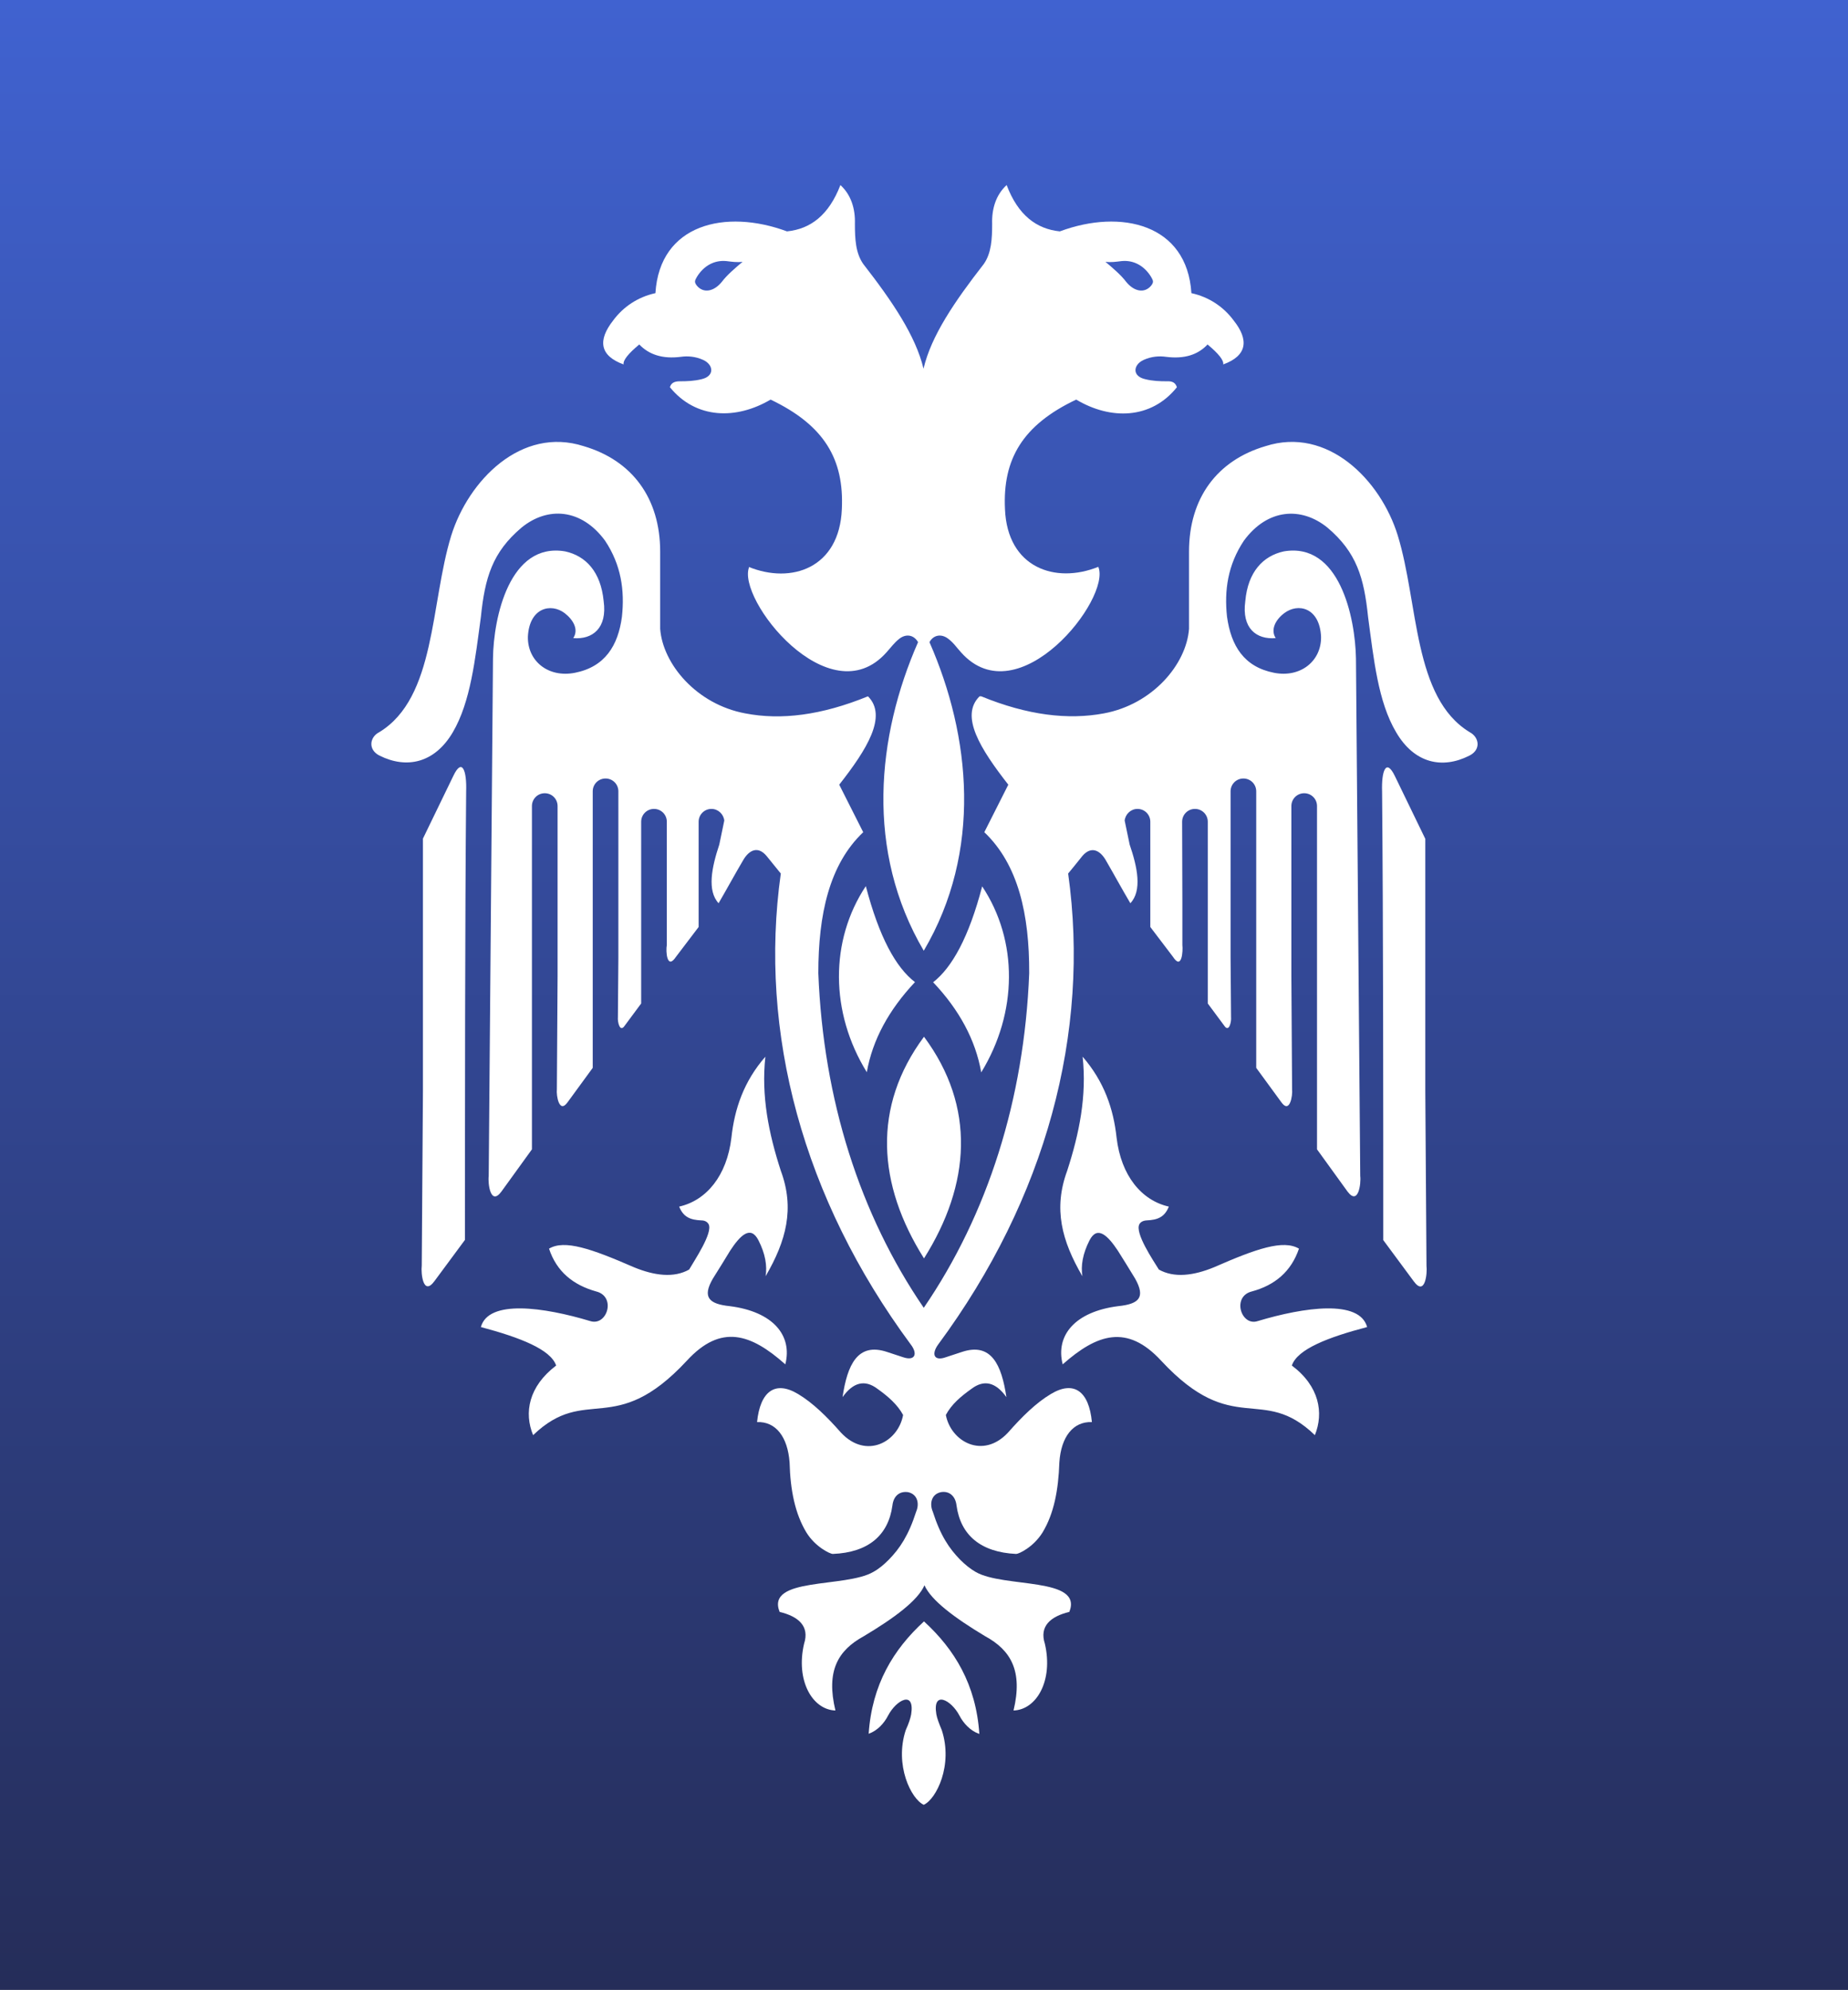
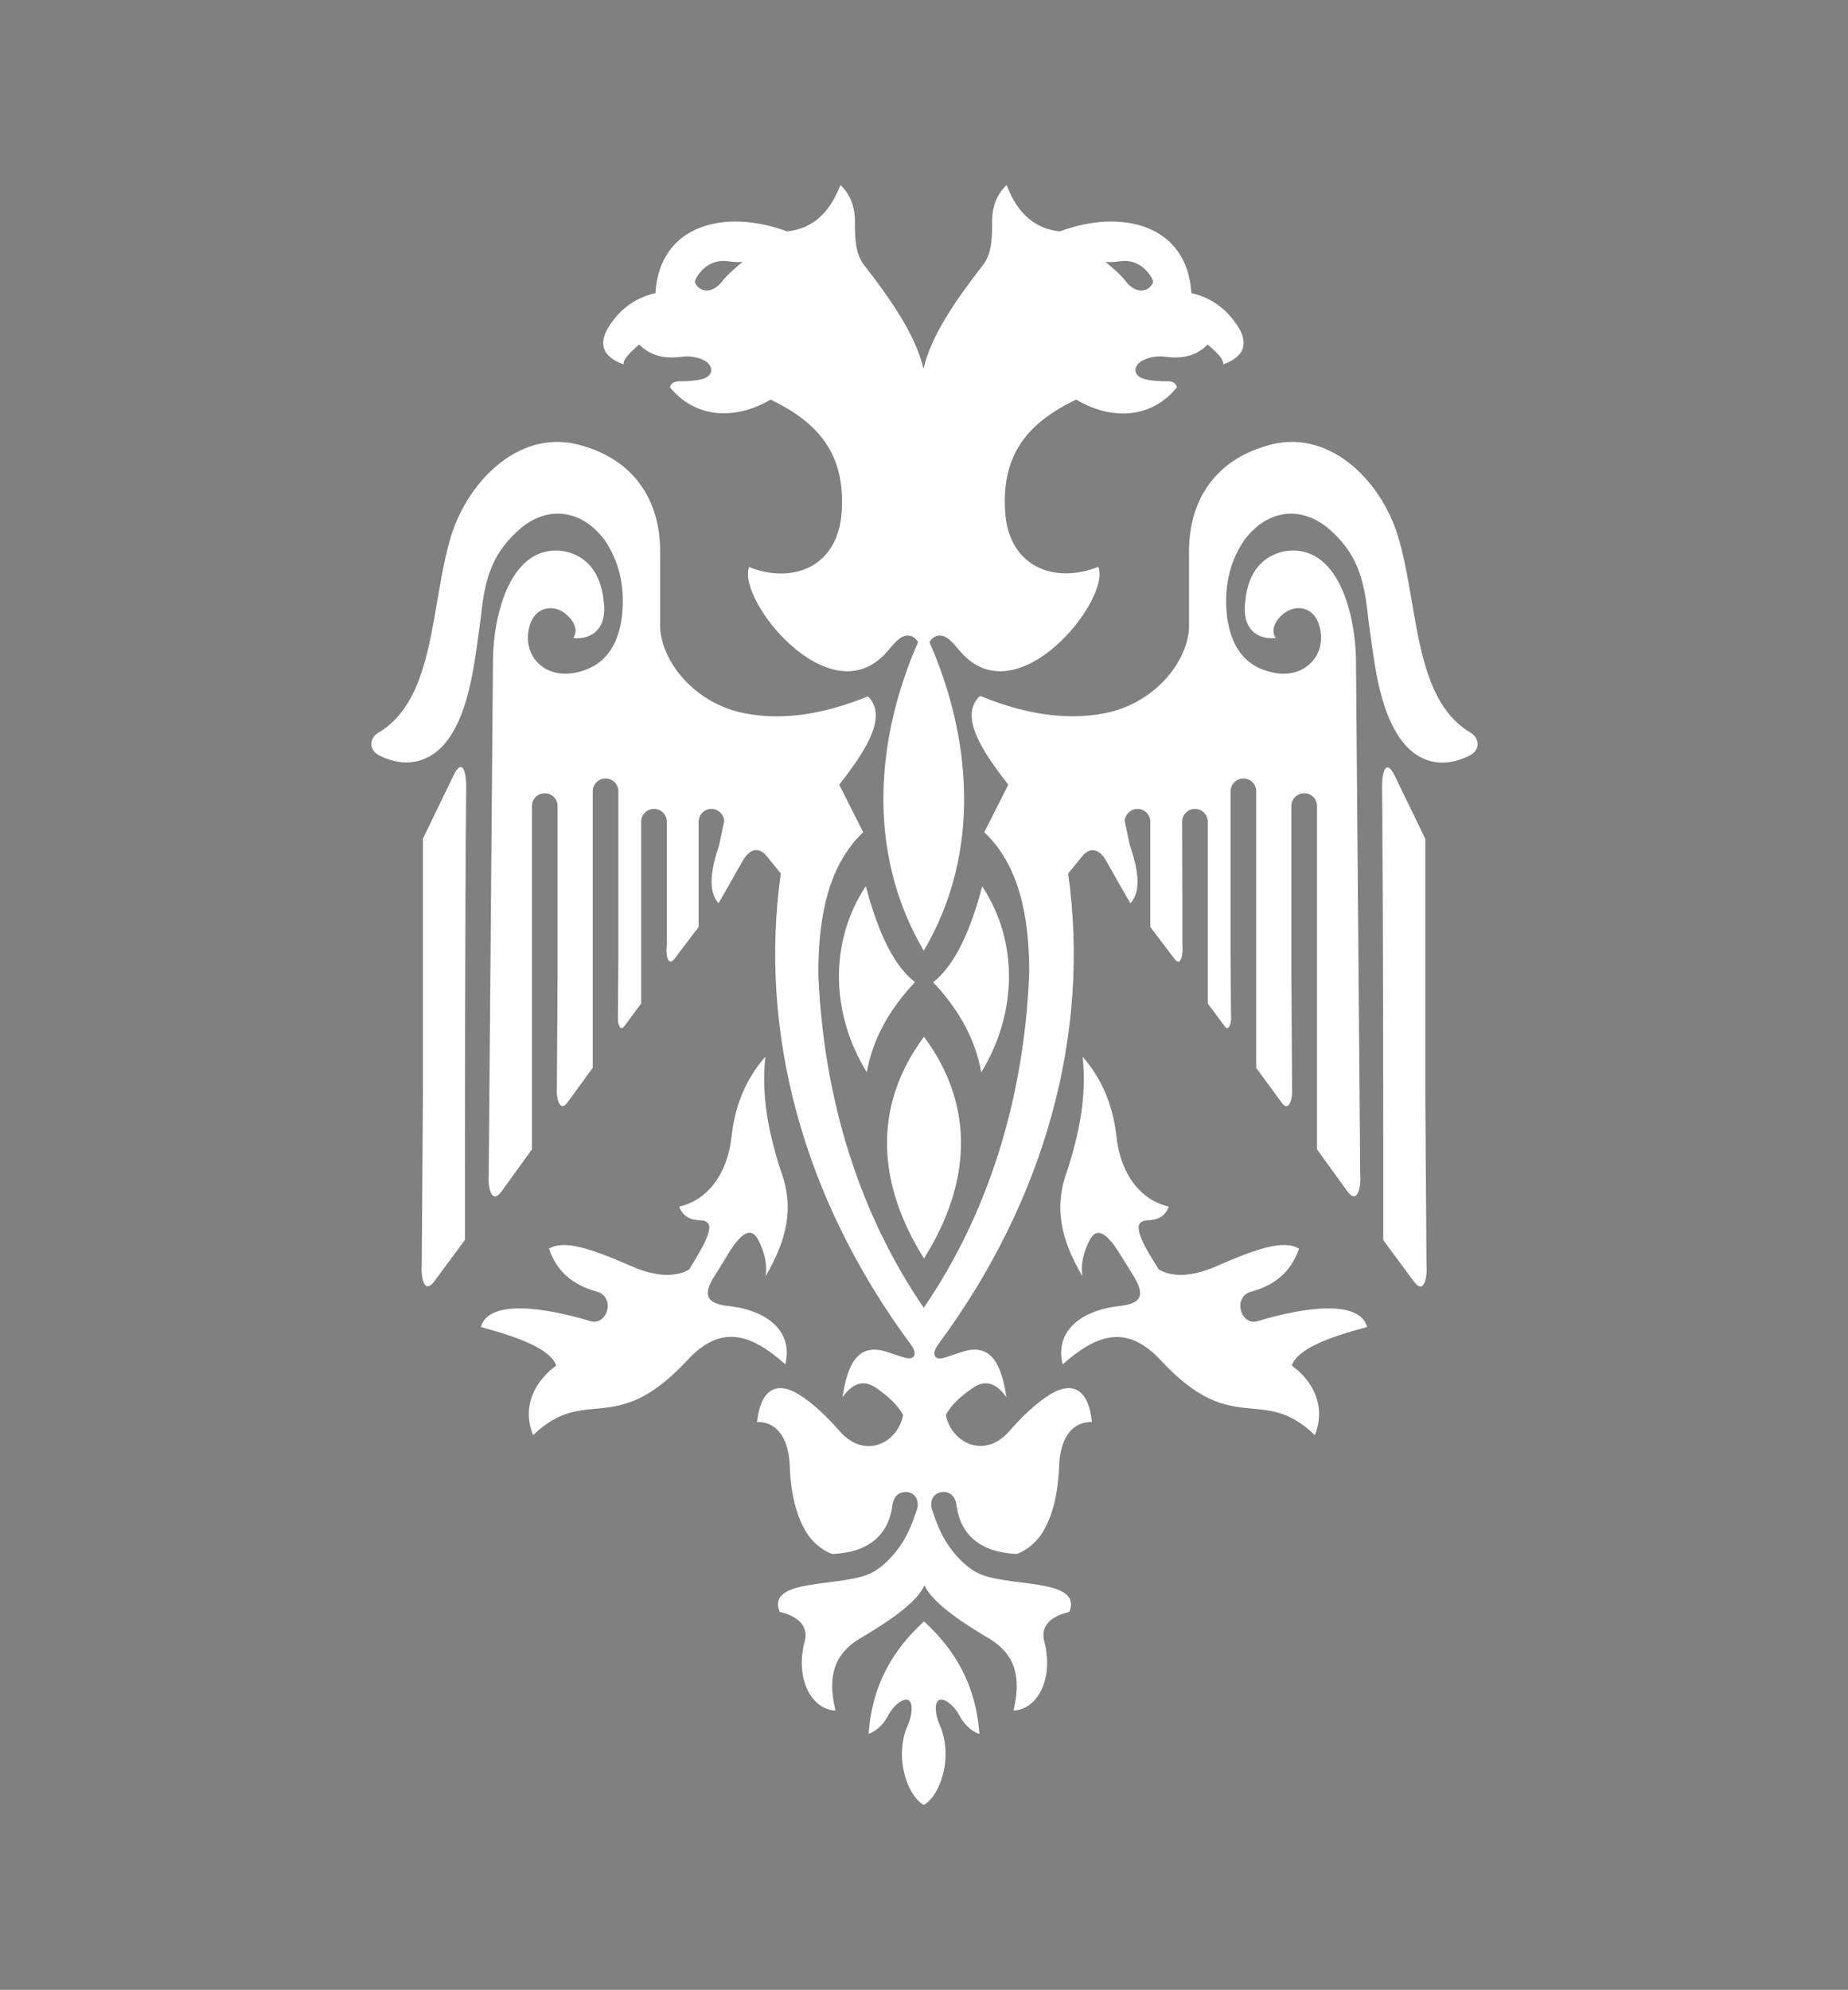
<svg xmlns="http://www.w3.org/2000/svg" id="Camada_2" data-name="Camada 2" width="77.82" height="83.76" viewBox="0 0 77.82 83.76">
  <rect x="0" y="0" width="77.82" height="83.76" fill="#808080" stroke="none" />
  <defs>
    <clipPath id="clippath">
      <rect width="77.82" height="83.76" style="fill: none;" />
    </clipPath>
    <linearGradient id="Gradiente_sem_nome_25" data-name="Gradiente sem nome 25" x1="38.91" y1="83.76" x2="38.91" y2="0" gradientUnits="userSpaceOnUse">
      <stop offset="0" stop-color="#252d59" />
      <stop offset="1" stop-color="#4062d0" />
    </linearGradient>
  </defs>
  <g id="Camada_1-2" data-name="Camada 1">
    <g>
      <g style="clip-path: url(#clippath);">
-         <rect width="77.82" height="83.76" style="fill: url(#Gradiente_sem_nome_25);" />
-       </g>
-       <path d="M47.42,11.86c-.21-.28-.54-.56-.87-.84.23.03.44,0,.68-.03.5-.05.95.19,1.24.66.1.17.12.23,0,.38-.28.33-.72.24-1.05-.17M31.27,11.02c-.33.28-.66.56-.87.84-.33.41-.77.5-1.05.17-.12-.15-.1-.21,0-.38.29-.47.74-.71,1.24-.66.24.03.45.06.68.03ZM41.25,29.31c-.84.83.04,2.22,1.21,3.72-.34.67-.67,1.33-1.01,2,1.43,1.36,1.9,3.46,1.89,5.94-.21,5.32-1.75,10.15-4.44,14.08-2.69-3.93-4.23-8.76-4.44-14.08,0-2.48.46-4.58,1.89-5.94-.34-.67-.67-1.33-1.01-2,1.17-1.49,2.04-2.89,1.21-3.72-1.96.8-3.66,1.01-5.16.72-2.06-.38-3.48-2.08-3.59-3.56v-3.25c0-2.25-1.18-3.84-3.22-4.44-2.62-.84-4.85,1.43-5.58,3.77-.88,2.86-.64,6.82-3.03,8.27-.4.2-.49.74.02.99,1.13.56,2.31.32,3.08-.99.75-1.28.94-3.08,1.18-4.85.17-1.65.48-2.72,1.71-3.76,1.1-.9,2.52-.81,3.52.55.68,1.02.83,2.1.71,3.2-.16,1.21-.71,2.11-1.98,2.36-1.12.22-2-.49-1.98-1.52.06-1.22.97-1.43,1.55-.99.36.28.6.69.36,1.05.81.07,1.44-.42,1.28-1.56-.12-1.23-.75-1.9-1.62-2.09-2.34-.4-3.02,2.78-3.04,4.51-.06,7.26-.12,14.52-.18,21.78-.04.33.08,1.28.54.65l1.28-1.77v-14.45c0-.3.24-.54.54-.54s.54.24.54.54v7.18l-.03,4.74c-.03.27.1,1.04.45.55l1.06-1.45v-11.64c0-.3.24-.54.54-.54s.54.24.54.54v6.98l-.02,2.53c-.02.18.08.67.29.35l.69-.93v-7.65c0-.3.24-.54.54-.54s.54.24.54.54v5.19c-.05.24,0,1.08.39.49l.95-1.25v-4.43c0-.3.24-.54.54-.54.28,0,.51.22.54.49-.07.34-.14.67-.21,1.01-.32.96-.52,1.94-.03,2.47.35-.6.68-1.21,1.04-1.82.24-.41.61-.61.98-.17.2.25.4.49.6.74-.94,6.69.93,13.68,5.47,19.82.31.4.18.71-.32.54-.22-.07-.45-.15-.67-.22-1.25-.42-1.68.55-1.88,1.9.45-.63.94-.75,1.47-.35.45.32.84.66,1.08,1.1-.2,1.13-1.55,1.89-2.62.74-.58-.66-1.18-1.25-1.8-1.62-.98-.59-1.6-.1-1.73,1.18.79-.03,1.29.62,1.37,1.7.03,1.16.23,2.16.71,2.95.37.6.99.9,1.11.9,1.49-.06,2.34-.78,2.51-2.04.05-.43.33-.61.66-.56.41.09.48.5.34.82-.32,1-.69,1.55-1.15,2.02-.21.21-.42.39-.66.52-1.18.68-4.53.2-3.94,1.68.79.19,1.27.6,1.03,1.34-.36,1.55.35,2.78,1.32,2.81-.4-1.66.1-2.53,1.2-3.13,1.29-.77,2.27-1.5,2.55-2.14.28.63,1.25,1.36,2.55,2.14,1.09.59,1.6,1.47,1.2,3.13.97-.03,1.68-1.26,1.32-2.81-.24-.74.24-1.15,1.03-1.34.59-1.48-2.76-1-3.94-1.68-.23-.13-.45-.31-.66-.52-.46-.47-.83-1.02-1.15-2.02-.14-.32-.07-.73.34-.82.32-.06.61.13.66.56.17,1.25,1.02,1.97,2.51,2.04.12,0,.73-.29,1.11-.9.48-.79.67-1.78.71-2.95.07-1.08.58-1.73,1.37-1.7-.12-1.29-.75-1.77-1.73-1.18-.62.37-1.21.95-1.8,1.62-1.06,1.14-2.41.38-2.62-.74.24-.45.63-.78,1.08-1.1.53-.4,1.02-.28,1.47.35-.2-1.35-.63-2.32-1.88-1.9-.22.07-.45.15-.67.22-.5.18-.62-.13-.32-.54,4.54-6.14,6.41-13.13,5.47-19.82.2-.24.4-.49.6-.74.37-.43.74-.24.98.17.36.62.69,1.23,1.04,1.82.5-.53.3-1.51-.03-2.47-.07-.34-.14-.67-.21-1.01.03-.27.26-.49.54-.49.3,0,.54.24.54.54v4.43l.95,1.25c.38.59.43-.24.4-.49v-1.78s-.01-3.41-.01-3.41c0-.3.24-.54.54-.54s.54.24.54.54v7.65l.69.93c.21.32.31-.18.29-.35l-.02-2.53v-6.98c0-.3.24-.54.54-.54s.54.24.54.54v11.64l1.06,1.45c.35.49.48-.27.45-.55l-.03-4.74v-7.18c0-.3.24-.54.54-.54s.54.24.54.54v14.45l1.28,1.77c.46.62.58-.33.54-.65-.06-7.26-.12-14.52-.18-21.78-.03-1.74-.7-4.91-3.04-4.51-.87.19-1.51.86-1.62,2.09-.16,1.15.47,1.63,1.28,1.56-.23-.36,0-.78.36-1.05.58-.44,1.49-.24,1.55.99.02,1.02-.86,1.74-1.98,1.52-1.27-.25-1.81-1.14-1.98-2.36-.12-1.1.03-2.18.71-3.2.99-1.35,2.41-1.45,3.52-.55,1.23,1.04,1.54,2.11,1.71,3.76.24,1.78.42,3.57,1.18,4.85.77,1.32,1.95,1.56,3.08.99.51-.25.42-.78.02-.99-2.39-1.45-2.15-5.42-3.03-8.28-.72-2.34-2.96-4.6-5.57-3.76-2.04.6-3.22,2.19-3.22,4.44v3.25c-.11,1.49-1.53,3.18-3.59,3.56-1.5.28-3.21.08-5.16-.72ZM45.59,44.48c.18,1.65-.14,3.23-.65,4.8-.59,1.6-.23,2.95.64,4.44-.07-.44.01-.94.3-1.51.33-.64.77-.2,1.19.43.7,1.12.04.06.73,1.18.45.8.16,1.07-.71,1.16-1.82.23-2.65,1.23-2.34,2.45,1.45-1.28,2.71-1.71,4.15-.15,3.05,3.28,4.23.97,6.47,3.13.38-.94.19-2.06-.97-2.93.23-.69,1.53-1.19,3.17-1.62-.32-1.17-2.65-.84-4.61-.25-.7.23-1.1-1.04-.24-1.25.96-.26,1.65-.83,1.98-1.8-.66-.39-1.79,0-3.57.78-.87.36-1.69.46-2.33.1-.24-.39-1.02-1.54-.82-1.91.05-.09.15-.15.31-.16.45-.02.75-.13.93-.58-1.15-.26-2.01-1.3-2.2-2.9-.13-1.21-.52-2.36-1.43-3.41ZM32.24,53.72c.87-1.49,1.23-2.85.64-4.44-.51-1.57-.83-3.15-.65-4.8-.91,1.04-1.3,2.2-1.43,3.41-.19,1.6-1.05,2.64-2.2,2.9.18.45.48.56.93.58.16,0,.26.07.31.16.19.36-.59,1.51-.82,1.91-.64.36-1.46.26-2.33-.1-1.79-.78-2.92-1.17-3.57-.78.32.97,1.02,1.53,1.98,1.8.86.21.47,1.47-.24,1.25-1.96-.59-4.29-.92-4.61.25,1.65.44,2.94.94,3.17,1.62-1.16.88-1.36,1.99-.97,2.93,2.24-2.15,3.42.15,6.47-3.13,1.44-1.57,2.7-1.14,4.15.15.31-1.22-.52-2.22-2.34-2.45-.87-.09-1.17-.37-.71-1.16.7-1.12.04-.06.73-1.18.42-.64.86-1.08,1.19-.43.29.57.37,1.07.3,1.51ZM38.91,43.64c-2.19,2.95-1.96,6.22,0,9.33,1.96-3.11,2.19-6.38,0-9.33ZM39.29,41.34c1.1,1.16,1.79,2.43,2.03,3.8,1.54-2.52,1.56-5.54.04-7.83-.56,2.14-1.27,3.42-2.07,4.04ZM36.5,45.14c.24-1.37.93-2.63,2.03-3.8-.81-.62-1.51-1.9-2.07-4.04-1.52,2.29-1.51,5.32.04,7.83ZM19.58,52.2c0-5.47,0-13.42.05-18.89.03-.87-.17-1.43-.54-.65l-1.28,2.64v10.63l-.05,7.34c-.04.33.06,1.31.54.65l1.28-1.73ZM58.2,33.31c.05,5.47.05,13.42.05,18.89l1.28,1.73c.48.66.58-.33.54-.65l-.05-7.34v-10.63l-1.28-2.64c-.37-.77-.57-.22-.54.65ZM41.24,72.98c-.14-2.07-1.04-3.55-2.33-4.73-1.29,1.18-2.19,2.66-2.33,4.73.37-.13.65-.44.82-.77.34-.65,1.13-1.08.97-.05-.03.17-.1.38-.23.67-.48,1.47.23,2.9.76,3.14.53-.24,1.24-1.67.76-3.14-.12-.29-.2-.5-.23-.67-.17-1.03.63-.6.97.05.17.33.46.64.82.77ZM31.55,23.86c-.56,1.33,3.37,6.31,5.78,3.6.2-.22.32-.4.55-.58.28-.21.6-.16.78.15-1.74,3.96-2.23,8.79.24,12.99,2.47-4.19,1.98-9.03.24-12.99.17-.31.5-.36.78-.15.23.17.35.36.55.58,2.41,2.71,6.34-2.27,5.78-3.6-1.81.73-3.83.04-3.93-2.43-.1-2.1.74-3.54,3-4.61,1.44.86,3.15.84,4.24-.52-.06-.19-.19-.26-.41-.25-.31,0-.61-.01-.93-.09-.56-.13-.5-.61-.06-.81.33-.15.66-.17.94-.13.78.1,1.35-.09,1.75-.52.47.39.69.67.66.84,1-.36,1.1-1.02.44-1.85-.42-.57-1.04-.99-1.78-1.15-.18-2.91-2.96-3.56-5.54-2.6-.98-.1-1.76-.68-2.24-1.95-.45.41-.63,1-.61,1.63,0,.63-.03,1.23-.35,1.69-1.23,1.58-2.22,3.03-2.54,4.41-.33-1.38-1.31-2.83-2.54-4.41-.32-.46-.35-1.05-.35-1.69.02-.63-.16-1.22-.61-1.63-.49,1.27-1.26,1.85-2.25,1.95-2.59-.96-5.36-.31-5.54,2.6-.74.16-1.36.58-1.78,1.15-.66.84-.56,1.49.44,1.85-.03-.17.19-.45.66-.84.4.42.97.62,1.75.52.28-.04.61-.02.94.13.44.2.49.68-.06.81-.32.08-.62.09-.93.09-.22,0-.36.07-.41.25,1.1,1.35,2.8,1.37,4.24.52,2.26,1.08,3.1,2.51,3,4.61-.1,2.48-2.12,3.17-3.93,2.43Z" style="fill: #fff; fill-rule: evenodd;" />
+         </g>
+       <path d="M47.42,11.86c-.21-.28-.54-.56-.87-.84.23.03.44,0,.68-.03.5-.05.95.19,1.24.66.1.17.12.23,0,.38-.28.33-.72.24-1.05-.17M31.27,11.02c-.33.28-.66.56-.87.84-.33.41-.77.5-1.05.17-.12-.15-.1-.21,0-.38.29-.47.74-.71,1.24-.66.24.03.45.06.68.03ZM41.25,29.31c-.84.83.04,2.22,1.21,3.72-.34.67-.67,1.33-1.01,2,1.43,1.36,1.9,3.46,1.89,5.94-.21,5.32-1.75,10.15-4.44,14.08-2.69-3.93-4.23-8.76-4.44-14.08,0-2.48.46-4.58,1.89-5.94-.34-.67-.67-1.33-1.01-2,1.17-1.49,2.04-2.89,1.21-3.72-1.96.8-3.66,1.01-5.16.72-2.06-.38-3.48-2.08-3.59-3.56v-3.25c0-2.25-1.18-3.84-3.22-4.44-2.62-.84-4.85,1.43-5.58,3.77-.88,2.86-.64,6.82-3.03,8.27-.4.2-.49.74.02.99,1.13.56,2.31.32,3.08-.99.75-1.28.94-3.08,1.18-4.85.17-1.65.48-2.72,1.71-3.76,1.1-.9,2.52-.81,3.52.55.68,1.02.83,2.1.71,3.2-.16,1.21-.71,2.11-1.98,2.36-1.12.22-2-.49-1.98-1.52.06-1.22.97-1.43,1.55-.99.36.28.6.69.36,1.05.81.07,1.44-.42,1.28-1.56-.12-1.23-.75-1.9-1.62-2.09-2.34-.4-3.02,2.78-3.04,4.51-.06,7.26-.12,14.52-.18,21.78-.04.33.08,1.28.54.65l1.28-1.77v-14.45c0-.3.24-.54.54-.54s.54.24.54.54v7.18l-.03,4.74c-.03.27.1,1.04.45.55l1.06-1.45v-11.64c0-.3.24-.54.54-.54s.54.24.54.54v6.98l-.02,2.53c-.02.18.08.67.29.35l.69-.93v-7.65c0-.3.24-.54.54-.54s.54.24.54.54v5.19c-.05.24,0,1.08.39.49l.95-1.25v-4.43c0-.3.24-.54.54-.54.28,0,.51.22.54.49-.07.34-.14.67-.21,1.01-.32.96-.52,1.94-.03,2.47.35-.6.68-1.21,1.04-1.82.24-.41.61-.61.98-.17.2.25.4.49.6.74-.94,6.69.93,13.68,5.47,19.82.31.4.18.71-.32.54-.22-.07-.45-.15-.67-.22-1.25-.42-1.68.55-1.88,1.9.45-.63.94-.75,1.47-.35.45.32.84.66,1.08,1.1-.2,1.13-1.55,1.89-2.62.74-.58-.66-1.18-1.25-1.8-1.62-.98-.59-1.6-.1-1.73,1.18.79-.03,1.29.62,1.37,1.7.03,1.16.23,2.16.71,2.95.37.6.99.9,1.11.9,1.49-.06,2.34-.78,2.51-2.04.05-.43.33-.61.66-.56.41.09.48.5.34.82-.32,1-.69,1.55-1.15,2.02-.21.21-.42.39-.66.52-1.18.68-4.53.2-3.94,1.68.79.19,1.27.6,1.03,1.34-.36,1.55.35,2.78,1.32,2.81-.4-1.66.1-2.53,1.2-3.13,1.29-.77,2.27-1.5,2.55-2.14.28.63,1.25,1.36,2.55,2.14,1.09.59,1.6,1.47,1.2,3.13.97-.03,1.68-1.26,1.32-2.81-.24-.74.24-1.15,1.03-1.34.59-1.48-2.76-1-3.94-1.68-.23-.13-.45-.31-.66-.52-.46-.47-.83-1.02-1.15-2.02-.14-.32-.07-.73.34-.82.32-.06.61.13.66.56.17,1.25,1.02,1.97,2.51,2.04.12,0,.73-.29,1.11-.9.48-.79.67-1.78.71-2.95.07-1.08.58-1.73,1.37-1.7-.12-1.29-.75-1.77-1.73-1.18-.62.37-1.21.95-1.8,1.62-1.06,1.14-2.41.38-2.62-.74.24-.45.63-.78,1.08-1.1.53-.4,1.02-.28,1.47.35-.2-1.35-.63-2.32-1.88-1.9-.22.07-.45.15-.67.22-.5.18-.62-.13-.32-.54,4.54-6.14,6.41-13.13,5.47-19.82.2-.24.4-.49.6-.74.37-.43.74-.24.98.17.36.62.69,1.23,1.04,1.82.5-.53.3-1.51-.03-2.47-.07-.34-.14-.67-.21-1.01.03-.27.26-.49.54-.49.3,0,.54.24.54.54v4.43l.95,1.25c.38.59.43-.24.4-.49v-1.78s-.01-3.41-.01-3.41c0-.3.24-.54.54-.54s.54.24.54.54v7.65l.69.93c.21.32.31-.18.29-.35l-.02-2.53v-6.98c0-.3.24-.54.54-.54s.54.24.54.54v11.64l1.06,1.45c.35.49.48-.27.45-.55l-.03-4.74v-7.18c0-.3.24-.54.54-.54s.54.24.54.54v14.45l1.28,1.77c.46.62.58-.33.54-.65-.06-7.26-.12-14.52-.18-21.78-.03-1.74-.7-4.91-3.04-4.51-.87.19-1.51.86-1.62,2.09-.16,1.15.47,1.63,1.28,1.56-.23-.36,0-.78.36-1.05.58-.44,1.49-.24,1.55.99.02,1.02-.86,1.74-1.98,1.52-1.27-.25-1.81-1.14-1.98-2.36-.12-1.1.03-2.18.71-3.2.99-1.35,2.41-1.45,3.52-.55,1.23,1.04,1.54,2.11,1.71,3.76.24,1.78.42,3.57,1.18,4.85.77,1.32,1.95,1.56,3.08.99.51-.25.42-.78.02-.99-2.39-1.45-2.15-5.42-3.03-8.28-.72-2.34-2.96-4.6-5.57-3.76-2.04.6-3.22,2.19-3.22,4.44v3.25c-.11,1.49-1.53,3.18-3.59,3.56-1.5.28-3.21.08-5.16-.72ZM45.59,44.48c.18,1.65-.14,3.23-.65,4.8-.59,1.6-.23,2.95.64,4.44-.07-.44.01-.94.3-1.51.33-.64.77-.2,1.19.43.7,1.12.04.06.73,1.18.45.8.16,1.07-.71,1.16-1.82.23-2.65,1.23-2.34,2.45,1.45-1.28,2.71-1.71,4.15-.15,3.05,3.28,4.23.97,6.47,3.13.38-.94.19-2.06-.97-2.93.23-.69,1.53-1.19,3.17-1.62-.32-1.17-2.65-.84-4.61-.25-.7.23-1.1-1.04-.24-1.25.96-.26,1.65-.83,1.98-1.8-.66-.39-1.79,0-3.57.78-.87.36-1.69.46-2.33.1-.24-.39-1.02-1.54-.82-1.91.05-.09.15-.15.31-.16.45-.02.75-.13.93-.58-1.15-.26-2.01-1.3-2.2-2.9-.13-1.21-.52-2.36-1.43-3.41ZM32.24,53.72c.87-1.49,1.23-2.85.64-4.44-.51-1.57-.83-3.15-.65-4.8-.91,1.04-1.3,2.2-1.43,3.41-.19,1.6-1.05,2.64-2.2,2.9.18.45.48.56.93.58.16,0,.26.07.31.16.19.36-.59,1.51-.82,1.91-.64.36-1.46.26-2.33-.1-1.79-.78-2.92-1.17-3.57-.78.32.97,1.02,1.53,1.98,1.8.86.21.47,1.47-.24,1.25-1.96-.59-4.29-.92-4.61.25,1.65.44,2.94.94,3.17,1.62-1.16.88-1.36,1.99-.97,2.93,2.24-2.15,3.42.15,6.47-3.13,1.44-1.57,2.7-1.14,4.15.15.31-1.22-.52-2.22-2.34-2.45-.87-.09-1.17-.37-.71-1.16.7-1.12.04-.06.73-1.18.42-.64.86-1.08,1.19-.43.29.57.37,1.07.3,1.51ZM38.91,43.64c-2.19,2.95-1.96,6.22,0,9.33,1.96-3.11,2.19-6.38,0-9.33ZM39.29,41.34c1.1,1.16,1.79,2.43,2.03,3.8,1.54-2.52,1.56-5.54.04-7.83-.56,2.14-1.27,3.42-2.07,4.04ZM36.5,45.14c.24-1.37.93-2.63,2.03-3.8-.81-.62-1.51-1.9-2.07-4.04-1.52,2.29-1.51,5.32.04,7.83ZM19.58,52.2c0-5.47,0-13.42.05-18.89.03-.87-.17-1.43-.54-.65l-1.28,2.64v10.63l-.05,7.34c-.04.33.06,1.31.54.65l1.28-1.73M58.2,33.31c.05,5.47.05,13.42.05,18.89l1.28,1.73c.48.66.58-.33.54-.65l-.05-7.34v-10.63l-1.28-2.64c-.37-.77-.57-.22-.54.65ZM41.24,72.98c-.14-2.07-1.04-3.55-2.33-4.73-1.29,1.18-2.19,2.66-2.33,4.73.37-.13.65-.44.82-.77.34-.65,1.13-1.08.97-.05-.03.17-.1.38-.23.67-.48,1.47.23,2.9.76,3.14.53-.24,1.24-1.67.76-3.14-.12-.29-.2-.5-.23-.67-.17-1.03.63-.6.97.05.17.33.46.64.82.77ZM31.55,23.86c-.56,1.33,3.37,6.31,5.78,3.6.2-.22.32-.4.55-.58.28-.21.6-.16.78.15-1.74,3.96-2.23,8.79.24,12.99,2.47-4.19,1.98-9.03.24-12.99.17-.31.5-.36.78-.15.23.17.35.36.55.58,2.41,2.71,6.34-2.27,5.78-3.6-1.81.73-3.83.04-3.93-2.43-.1-2.1.74-3.54,3-4.61,1.44.86,3.15.84,4.24-.52-.06-.19-.19-.26-.41-.25-.31,0-.61-.01-.93-.09-.56-.13-.5-.61-.06-.81.33-.15.66-.17.94-.13.78.1,1.35-.09,1.75-.52.47.39.69.67.66.84,1-.36,1.1-1.02.44-1.85-.42-.57-1.04-.99-1.78-1.15-.18-2.91-2.96-3.56-5.54-2.6-.98-.1-1.76-.68-2.24-1.95-.45.41-.63,1-.61,1.63,0,.63-.03,1.23-.35,1.69-1.23,1.58-2.22,3.03-2.54,4.41-.33-1.38-1.31-2.83-2.54-4.41-.32-.46-.35-1.05-.35-1.69.02-.63-.16-1.22-.61-1.63-.49,1.27-1.26,1.85-2.25,1.95-2.59-.96-5.36-.31-5.54,2.6-.74.16-1.36.58-1.78,1.15-.66.84-.56,1.49.44,1.85-.03-.17.19-.45.66-.84.4.42.97.62,1.75.52.28-.04.61-.02.94.13.44.2.49.68-.06.81-.32.08-.62.09-.93.09-.22,0-.36.07-.41.25,1.1,1.35,2.8,1.37,4.24.52,2.26,1.08,3.1,2.51,3,4.61-.1,2.48-2.12,3.17-3.93,2.43Z" style="fill: #fff; fill-rule: evenodd;" />
    </g>
  </g>
</svg>